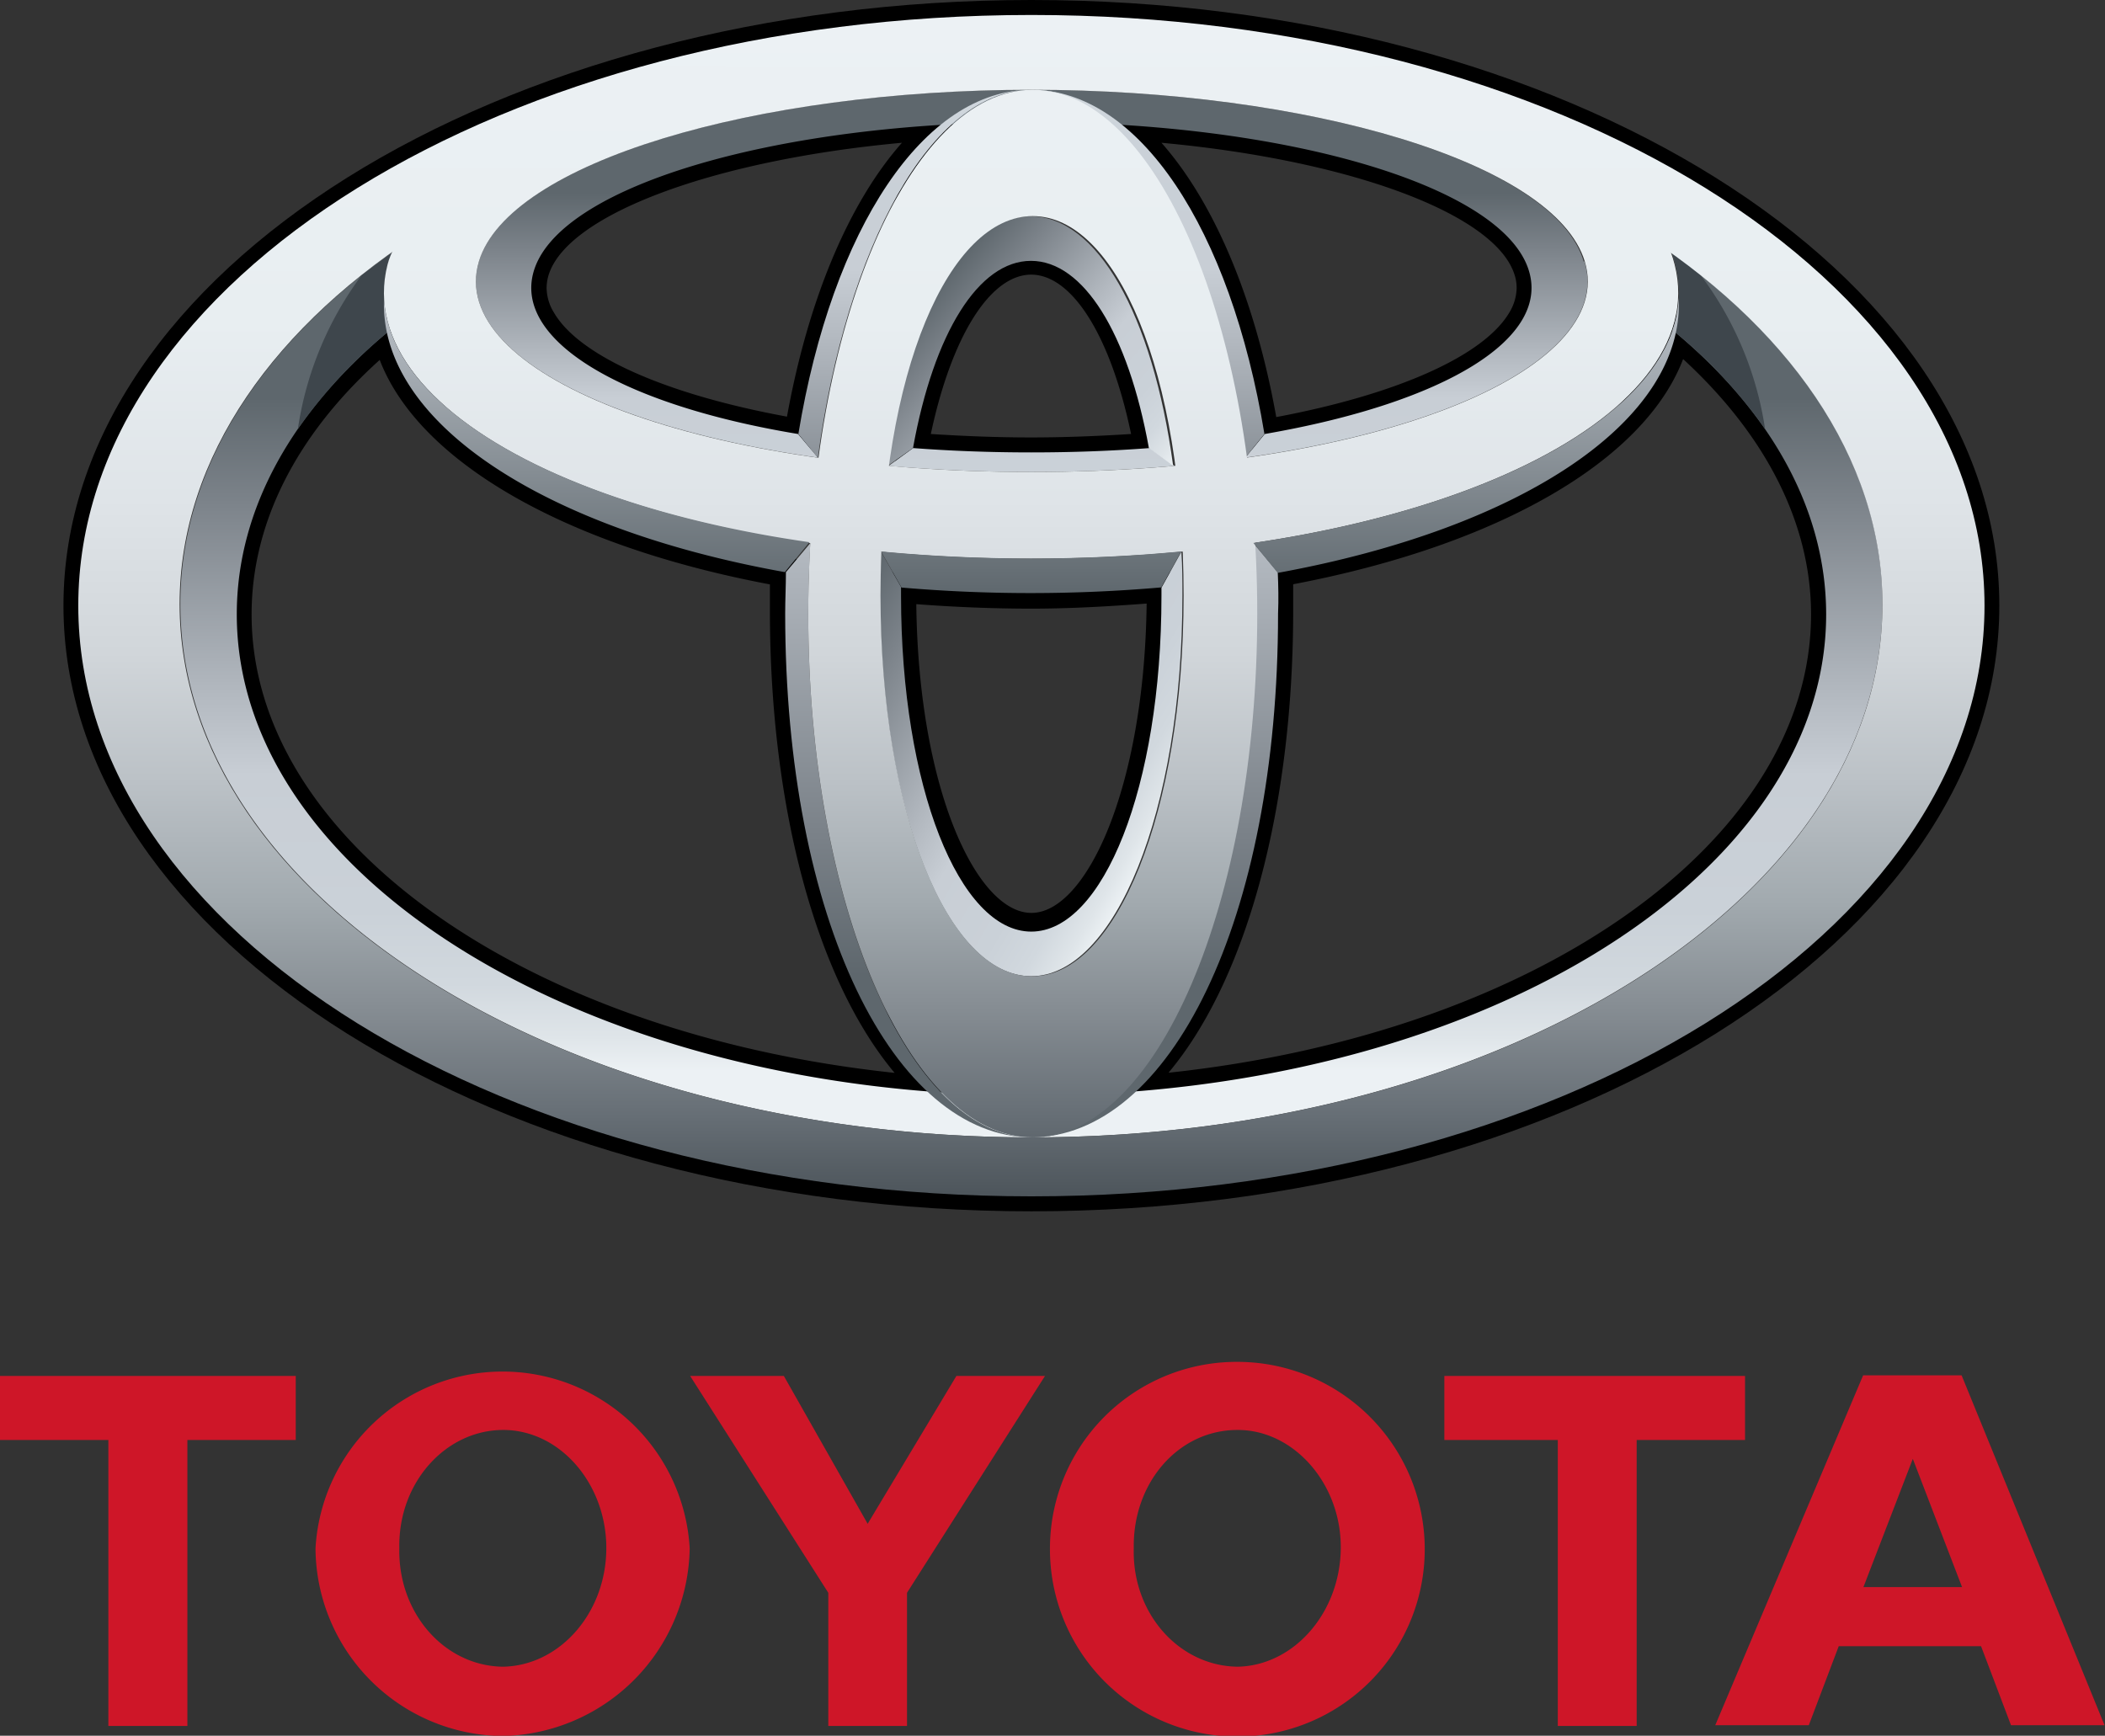
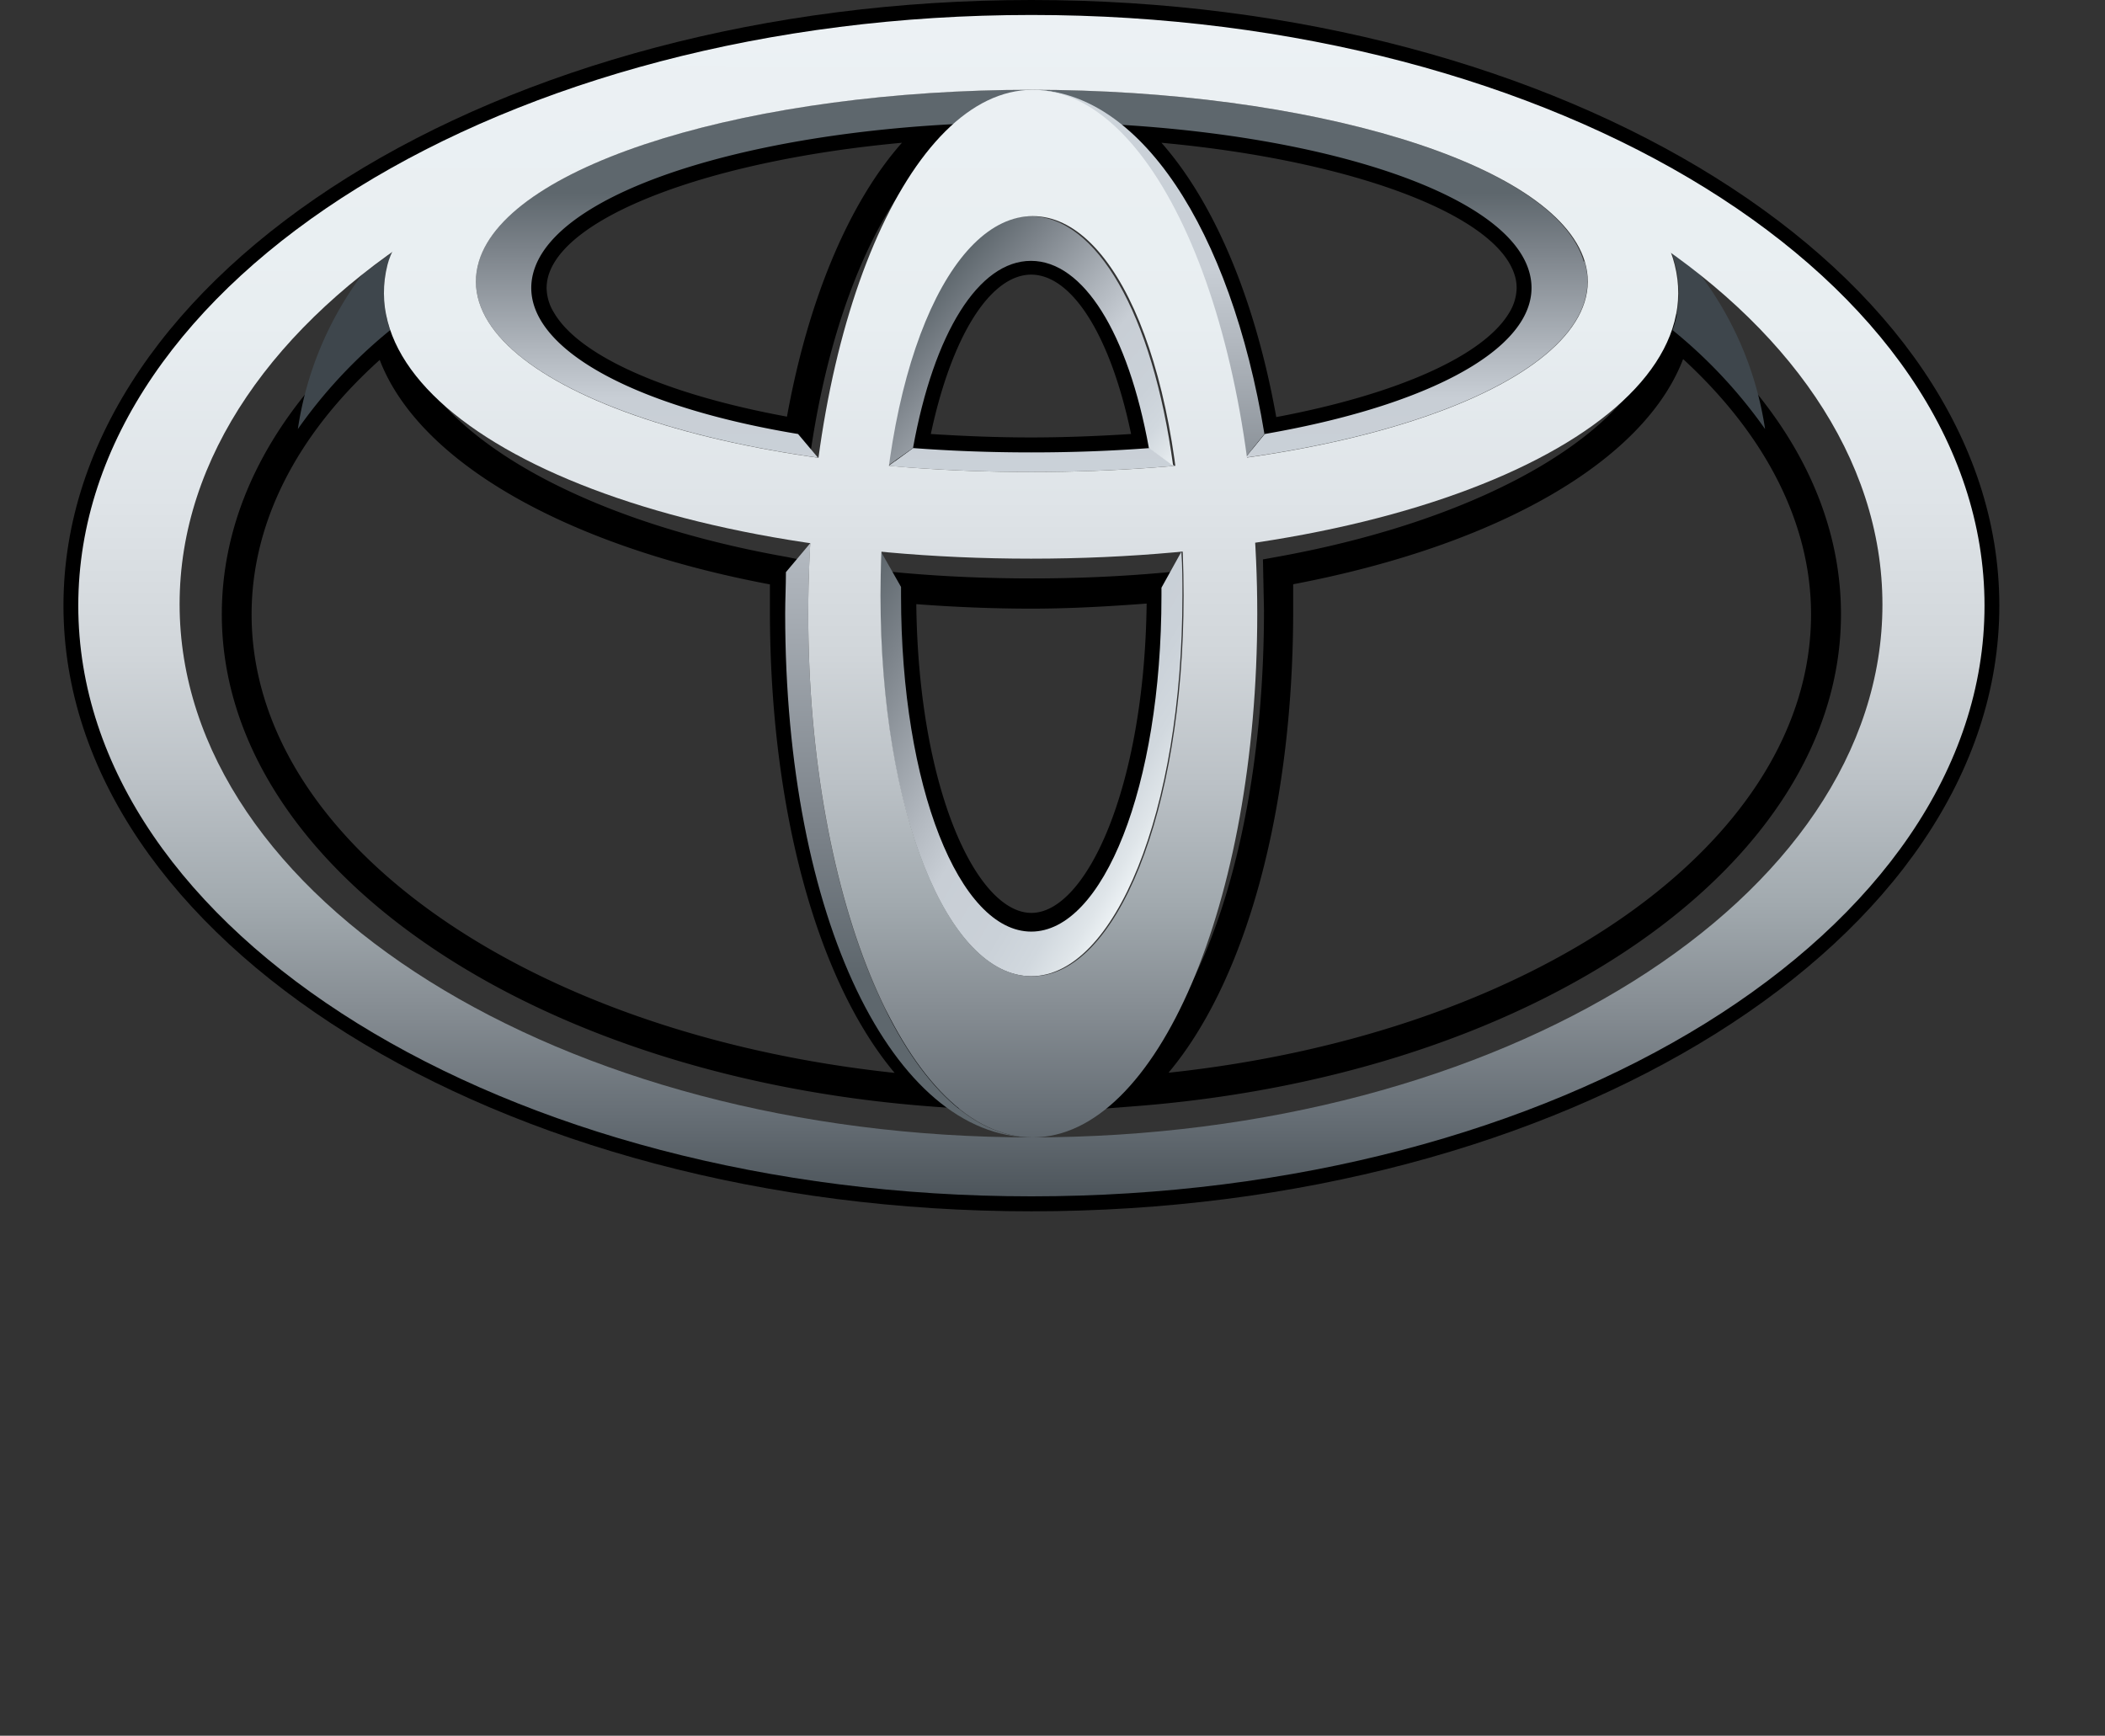
<svg xmlns="http://www.w3.org/2000/svg" xmlns:xlink="http://www.w3.org/1999/xlink" viewBox="0 0 140.64 115.98">
  <rect x="0" y="0" width="140.64" height="115.98" fill="#333333" stroke="none" />
  <defs>
    <linearGradient id="a" x1="418.27" y1="43.48" x2="418.27" y2="88.46" gradientTransform="matrix(1 0 0 -1 -349.36 115.05)" gradientUnits="userSpaceOnUse">
      <stop offset="0" stop-color="#ecf1f4" />
      <stop offset=".05" stop-color="#dfe5e9" />
      <stop offset=".13" stop-color="#d1d8de" />
      <stop offset=".24" stop-color="#cad1d8" />
      <stop offset=".44" stop-color="#c8ced5" />
      <stop offset=".57" stop-color="#b1b7be" />
      <stop offset=".85" stop-color="#7b8289" />
      <stop offset="1" stop-color="#5e676d" />
    </linearGradient>
    <linearGradient id="b" x1="418.28" y1="77.75" x2="418.28" y2="102.12" xlink:href="#a" />
    <linearGradient id="c" x1="426.37" y1="82.23" x2="411.15" y2="95" xlink:href="#a" />
    <linearGradient id="d" x1="427.92" y1="60.99" x2="405.73" y2="73.8" xlink:href="#a" />
    <linearGradient id="e" x1="410.49" y1="114.06" x2="410.49" y2="75.41" xlink:href="#a" />
    <linearGradient id="f" x1="426.06" y1="114.06" x2="426.06" y2="75.41" xlink:href="#a" />
    <linearGradient id="g" x1="426.53" y1="114.39" x2="426.53" y2="49.87" xlink:href="#a" />
    <linearGradient id="h" x1="410.02" y1="114.39" x2="410.02" y2="49.87" xlink:href="#a" />
    <linearGradient id="i" x1="418.27" y1="114.06" x2="418.27" y2="35.12" gradientTransform="matrix(1 0 0 -1 -349.36 115.05)" gradientUnits="userSpaceOnUse">
      <stop offset="0" stop-color="#ecf1f4" />
      <stop offset=".26" stop-color="#e8eef1" />
      <stop offset=".41" stop-color="#dfe4e8" />
      <stop offset=".54" stop-color="#d1d6da" />
      <stop offset=".65" stop-color="#bbc1c6" />
      <stop offset=".75" stop-color="#a2aaaf" />
      <stop offset=".84" stop-color="#868d93" />
      <stop offset=".93" stop-color="#676f76" />
      <stop offset="1" stop-color="#4d555b" />
    </linearGradient>
    <linearGradient id="j" x1="418.28" y1="114.06" x2="418.28" y2="35.12" xlink:href="#i" />
    <linearGradient id="k" x1="418.27" y1="114.05" x2="418.27" y2="35.11" xlink:href="#i" />
    <linearGradient id="l" x1="418.27" y1="97.69" x2="418.27" y2="75.19" gradientTransform="matrix(1 0 0 -1 -349.36 115.05)" gradientUnits="userSpaceOnUse">
      <stop offset="0" stop-color="#c8ced5" />
      <stop offset="1" stop-color="#5e676d" />
    </linearGradient>
  </defs>
  <title>marques-3</title>
-   <path d="M70.15 103.46A12.47 12.47 0 0 1 82.67 91a12.52 12.52 0 1 1-12.52 12.51zm12.52 7.91c3.76-.06 6.87-3.59 6.91-7.91s-3.15-7.93-6.91-7.91c-3.92 0-7 3.51-6.92 7.91-.12 4.32 3 7.85 6.92 7.91m26.68-15.15v19.11h-5.27V96.22H96.5v-4.28h20.09v4.28h-7.24m13.5 13.78l-2 5.28h-6.25l9.88-23.38h6.58l9.55 23.38h-6.25l-2-5.28zm4.95-3.95h3.29l-3.29-8.57-3.3 8.57h3.3M12.52 96.22v19.11H7.24V96.22H0v-4.28h19.76v4.28h-7.24m8.56 7.24a12.52 12.52 0 0 1 25 0A12.75 12.75 0 0 1 33.59 116a12.62 12.62 0 0 1-12.51-12.52zm12.51 7.91c3.8-.06 6.91-3.59 6.92-7.91s-3.11-7.93-6.92-7.91-7 3.51-6.91 7.91c-.09 4.32 3 7.85 6.91 7.91m24.38 3.96h2.63v-8.9l9.22-14.49H63.9l-5.93 9.88-5.6-9.88h-6.26l9.23 14.49v8.9h2.63" fill="#ce1628" />
  <path d="M4.24 40.47c0 22.31 29 40.47 64.67 40.47s64.67-18.15 64.67-40.47S104.57 0 68.91 0 4.24 18.15 4.24 40.47zm2 0C6.23 19.25 34.35 2 68.91 2s62.69 17.25 62.69 38.47-28.12 38.48-62.69 38.48S6.23 61.69 6.23 40.47z" />
  <path d="M62.8 7.36c-15.14.92-26.13 4.94-28 10.22a5 5 0 0 0-.29 1.66 5.18 5.18 0 0 0 .75 2.64c2.1 3.58 8.62 6.53 17.9 8.12l1 .16.16-1c1.52-9.29 4.87-16.6 9.18-20l2.44-2zM37 20.87a3.19 3.19 0 0 1-.48-1.63 3 3 0 0 1 .18-1c1.43-4 11.15-7.56 23.56-8.7-3.54 4-6.26 10.46-7.68 18.3-8.1-1.49-13.9-4.06-15.58-6.97zm-2.2-3.29zM60 29.76l-.19 1.08 1.09.08c2.6.19 5.28.3 8 .3s5.38-.1 8-.3l1.1-.08-.19-1.08c-1.51-8.38-4.81-13.39-8.9-13.39S61.53 21.38 60 29.76zm8.88-11.41c2.78 0 5.34 4.16 6.69 10.65-2.2.14-4.43.23-6.69.23s-4.5-.09-6.69-.23c1.38-6.49 3.95-10.65 6.72-10.65zm5.46-9.23c4.31 3.45 7.65 10.76 9.18 20l.16 1 1-.16c9.28-1.58 15.81-4.54 17.9-8.12a5 5 0 0 0 .47-4.29c-1.87-5.29-12.87-9.3-28-10.22l-3.15-.17zm3.26.42c12.41 1.14 22.12 4.67 23.55 8.7a2.85 2.85 0 0 1 .18 1 3.26 3.26 0 0 1-.48 1.63c-1.71 2.91-7.51 5.48-15.58 7C83.86 20 81.14 13.55 77.6 9.54zM25.22 21.47c-6.8 5.7-10.4 12.47-10.4 19.58 0 16.73 20.4 30.87 47.45 32.89l3 .23-2.3-2c-5.93-5.07-9.61-17.1-9.61-31.4l.06-3.38-.83-.17C38.39 34.71 28.27 28.73 26.83 22l-.35-1.61zm-8.41 19.58c0-6.1 3-12 8.56-17 2.6 6.77 12.33 12.41 26.07 15v1.76c0 13.26 3.15 24.7 8.33 30.88-24.68-2.63-42.96-15.51-42.96-30.64zm42.42-1.78v.36c0 13.29 4.17 23.31 9.69 23.31s9.69-10 9.69-23.31v-1.44l-1.07.09c-2.81.25-5.7.37-8.61.37s-5.8-.12-8.61-.37l-1.07-.1zm17.38 1.06C76.46 52.69 72.56 61 68.91 61s-7.55-8.26-7.69-20.63c2.52.19 5.1.3 7.69.3s5.17-.15 7.7-.34zM111 22c-1.44 6.7-11.56 12.68-25.79 15.23l-.83.15.07 3.39c0 14.3-3.68 26.33-9.61 31.4l-2.3 2 3-.23C102.6 71.93 123 57.78 123 41.05c0-7.11-3.6-13.88-10.4-19.58l-1.26-1.05zm1.46 2C118 29.1 121 35 121 41.05c0 15.13-18.28 28-42.93 30.63 5.19-6.18 8.33-17.62 8.33-30.88v-1.76c13.73-2.61 23.45-8.25 26.05-15.04z" />
-   <path d="M111.7 16.92c.09.25.17.51.24.77a7.56 7.56 0 0 1-.19 4.37c6.45 5.32 10.26 11.89 10.26 19C122 58.81 98.23 73.2 68.91 73.2S15.82 58.81 15.82 41.05c0-7.11 3.81-13.68 10.25-19a7.61 7.61 0 0 1-.18-4.37 4.67 4.67 0 0 1 .31-.82c-8.81 6.27-14.15 14.5-14.15 23.5C12.05 60 37.51 76 68.91 76s56.86-16 56.86-35.63c.01-8.99-5.31-17.19-14.07-23.45z" fill="url(#a)" />
  <path d="M76.81 29.94c-2.51.19-5.15.29-7.9.29s-5.39-.1-7.9-.29l-1.64 1.19a111.53 111.53 0 0 0 19.1 0l-1.65-1.19zm29-12.47C103.86 10.86 87.41 6 68.91 6S34 10.86 32 17.46c-1.73 5.72 7.73 11 22.65 13.12L53.32 29c-12.07-2-19.24-6.43-17.59-11.09 2-5.65 16.58-9.75 33.18-9.75s31.18 4.1 33.18 9.75c1.65 4.66-5.52 9-17.59 11.09l-1.29 1.58c14.91-2.1 24.38-7.39 22.65-13.12z" fill="url(#b)" />
  <path d="M61 29.94c1.39-7.7 4.39-12.51 7.88-12.51s6.49 4.81 7.88 12.51l1.62 1.18c-1.37-10.17-5.12-16.67-9.53-16.67s-8.16 6.5-9.53 16.67L61 29.94z" fill="url(#c)" />
  <path d="M78.93 36.87l-1.33 2.4v.54c0 12.76-3.9 22.44-8.7 22.44s-8.7-9.68-8.7-22.44v-.59l-1.33-2.34c0 1-.06 1.93-.06 2.92 0 14.47 4.51 25.43 10.08 25.43S79 54.26 79 39.79c0-.99 0-1.96-.07-2.92z" fill="url(#d)" />
-   <path d="M54.64 30.59C56.55 16.45 62.22 6 68.91 6c-7.18 0-13.3 9.24-15.57 23l1.28 1.56z" fill="url(#e)" />
  <path d="M83.19 30.59L84.48 29C82.21 15.26 76.09 6 68.91 6c6.7 0 12.37 10.45 14.28 24.59z" fill="url(#f)" />
-   <path d="M85.37 38.23l-1.63-1.94c.09 1.54.14 3.11.14 4.71 0 19.32-6.7 35-15 35 9.26 0 16.51-14.52 16.51-35 .04-.94.02-1.86-.02-2.77z" fill="url(#g)" />
  <path d="M54 41c0-1.59.05-3.16.14-4.71l-1.63 1.94c0 .92-.05 1.83-.05 2.77 0 20.45 7.25 35 16.51 35C60.66 76 54 60.31 54 41z" fill="url(#h)" />
  <path d="M111.75 22.06a32.85 32.85 0 0 1 6.18 6.61 22.74 22.74 0 0 0-4.34-10.33c-.61-.48-1.24-1-1.89-1.42.09.25.17.51.24.77a7.55 7.55 0 0 1-.19 4.37zm-85.68 0a7.61 7.61 0 0 1-.18-4.37 4.66 4.66 0 0 1 .31-.82c-.67.48-1.32 1-2 1.47a22.85 22.85 0 0 0-4.3 10.33 32.85 32.85 0 0 1 6.17-6.61z" fill="#3e464c" />
  <path d="M5.23 40.47C5.23 18.67 33.74 1 68.91 1s63.68 17.67 63.68 39.47-28.51 39.47-63.68 39.47S5.23 62.27 5.23 40.47zM68.91 76c31.4 0 56.86-15.94 56.86-35.6S100.31 4.76 68.91 4.76 12 20.7 12 40.37 37.51 76 68.91 76z" fill="url(#i)" />
  <path d="M54 41c0-19.11 6.7-35 15-35s15 15.86 15 35c0 19.32-6.7 35-15 35S54 60.31 54 41zm15 24.23c5.57 0 10.08-11 10.08-25.43 0-15-4.52-25.36-10.08-25.36S58.83 24.79 58.83 39.8c0 14.46 4.52 25.43 10.08 25.43z" fill="url(#j)" />
  <path d="M25.89 17.69c1.64-6.5 21.49-16 43-16s40.7 6.76 43 16c2.6 10.31-16.53 19.64-43 19.64s-45.61-9.33-43-19.64zM68.91 6C50.42 6 34 10.87 32 17.46c-2.24 7.39 14.19 14.08 36.94 14.08s39.18-6.69 36.94-14.08C103.86 10.86 87.41 6 68.91 6z" fill="url(#k)" />
-   <path d="M58.87 36.85l1.36 2.41a100.699 100.699 0 0 0 17.36-.01l1.33-2.4a107.303 107.303 0 0 1-20.05 0zm53.29-16.94c-.34 7.37-11.67 13.9-28.42 16.37l1.63 2c16.4-2.99 27.18-10.22 26.79-18.37zm-86.5 0c-.39 8.15 10.39 15.38 26.78 18.32l1.64-2C37.33 33.82 26 27.29 25.66 19.91z" fill="url(#l)" />
</svg>